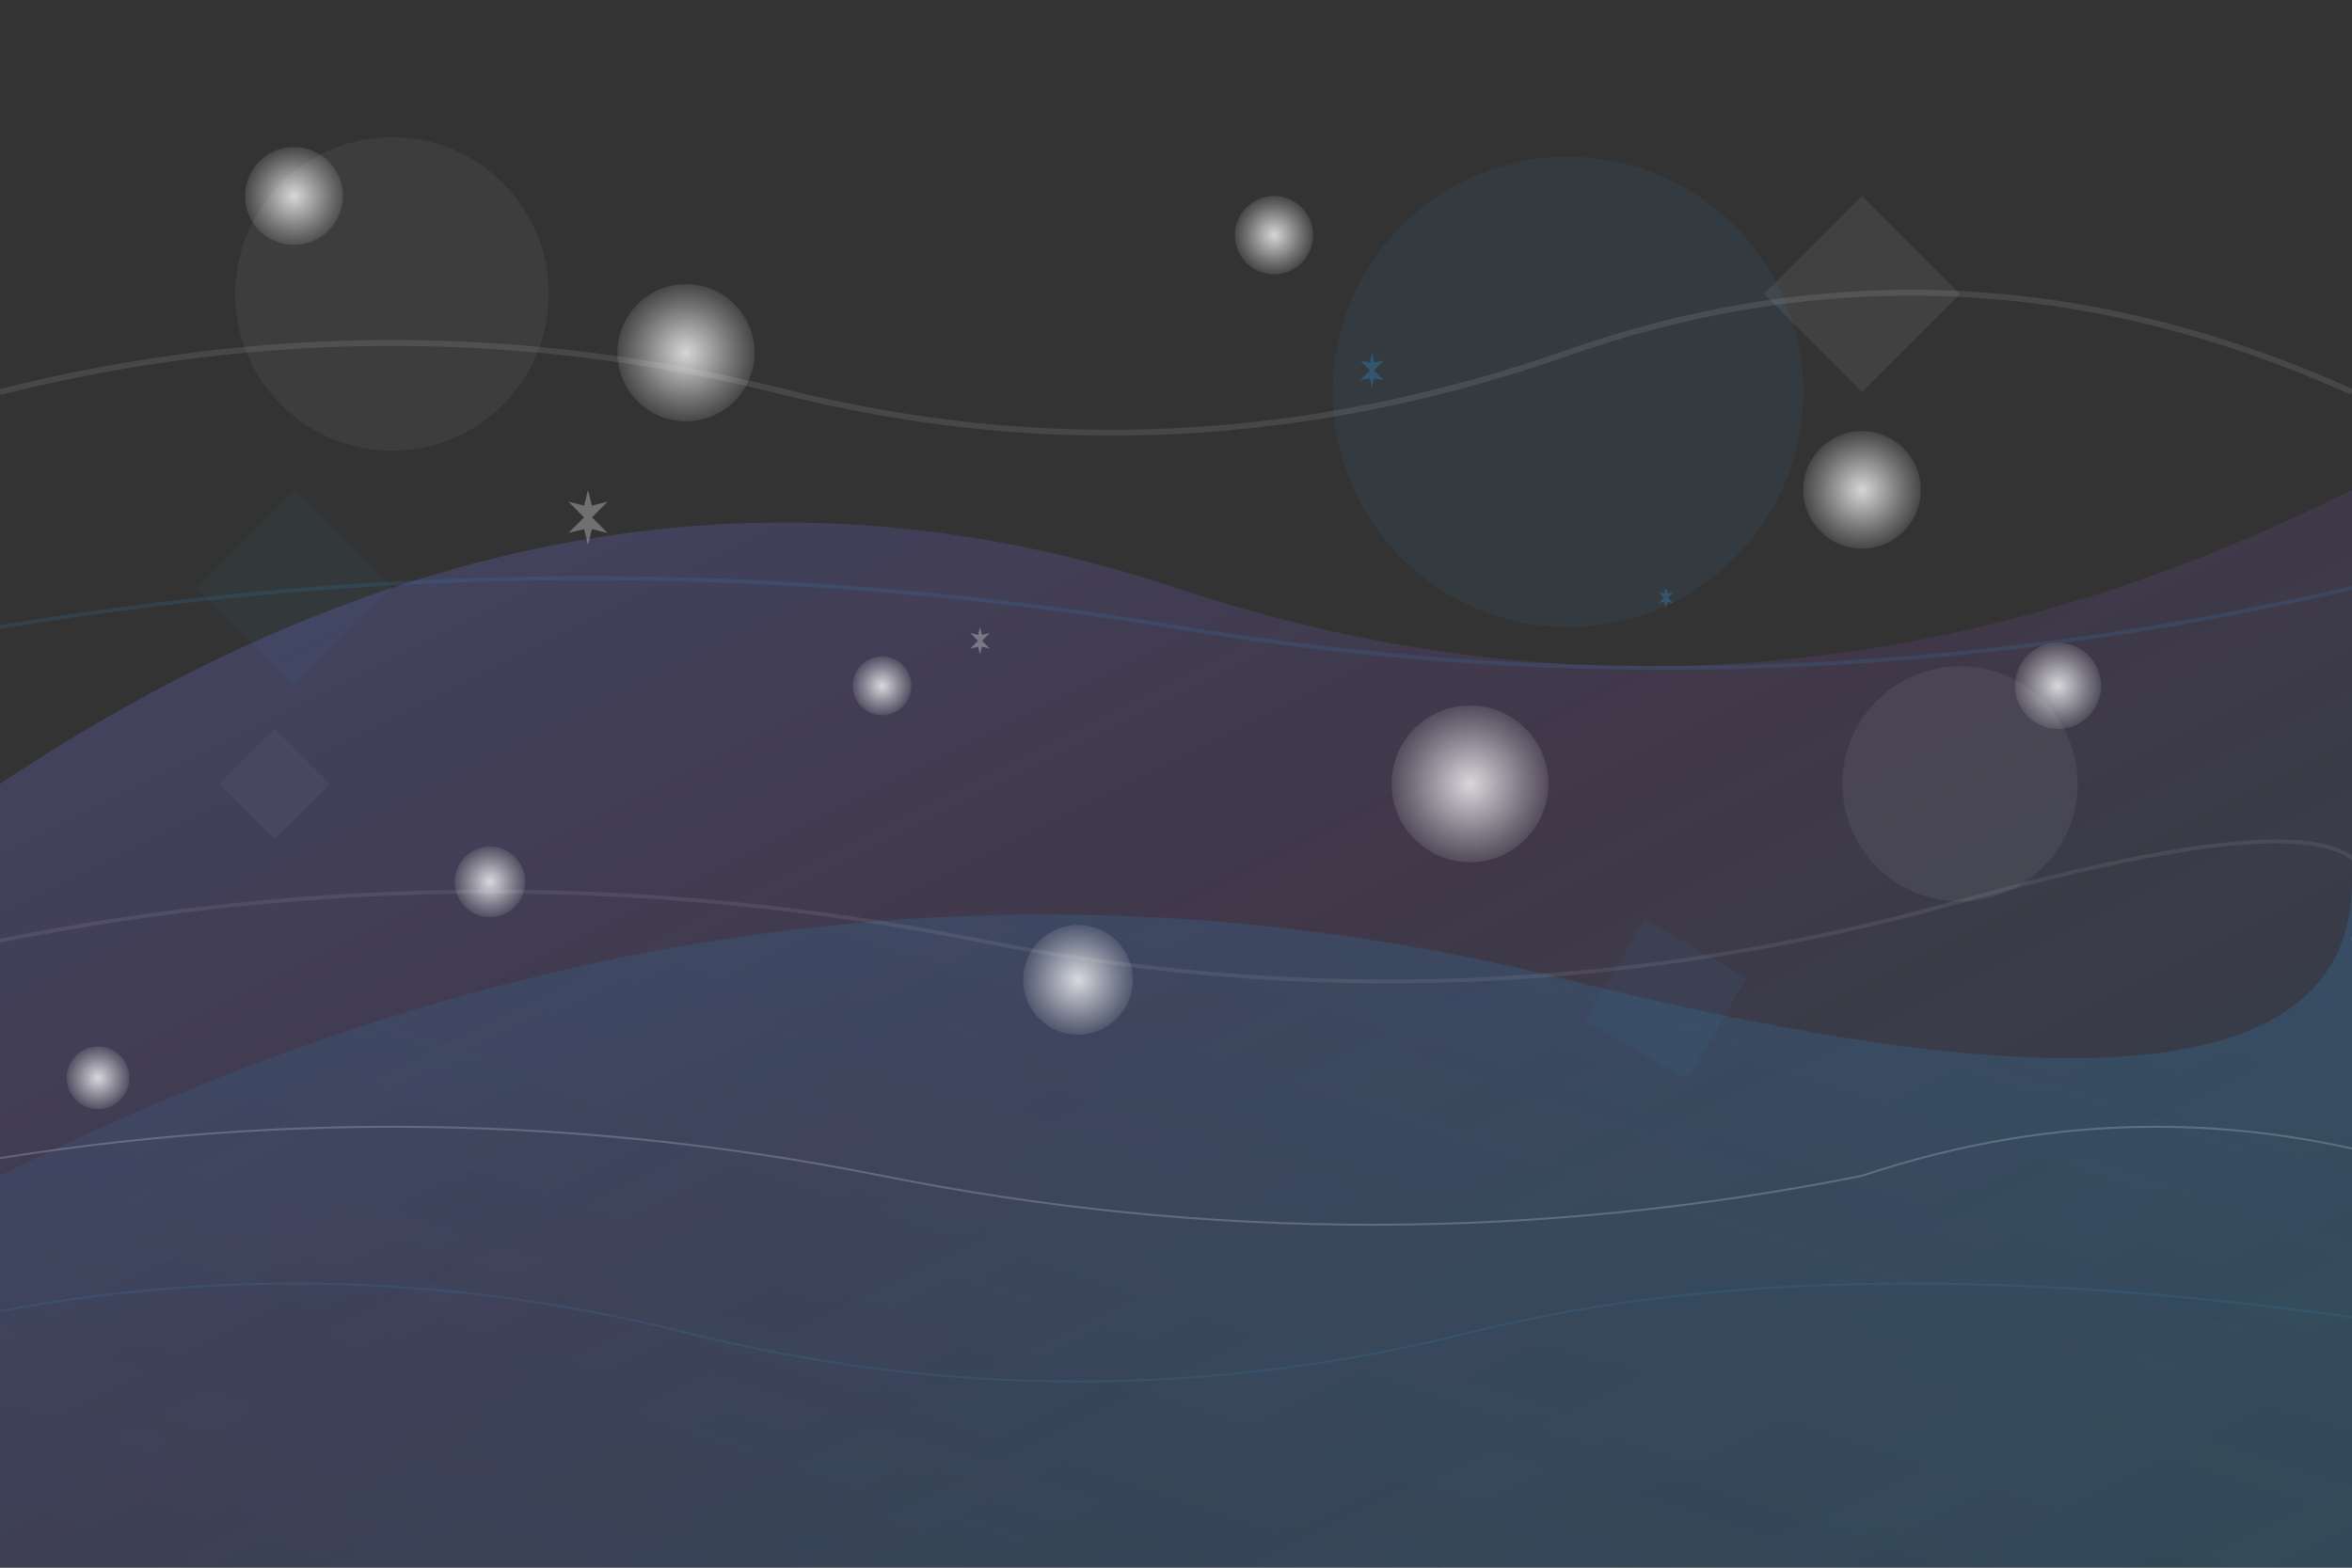
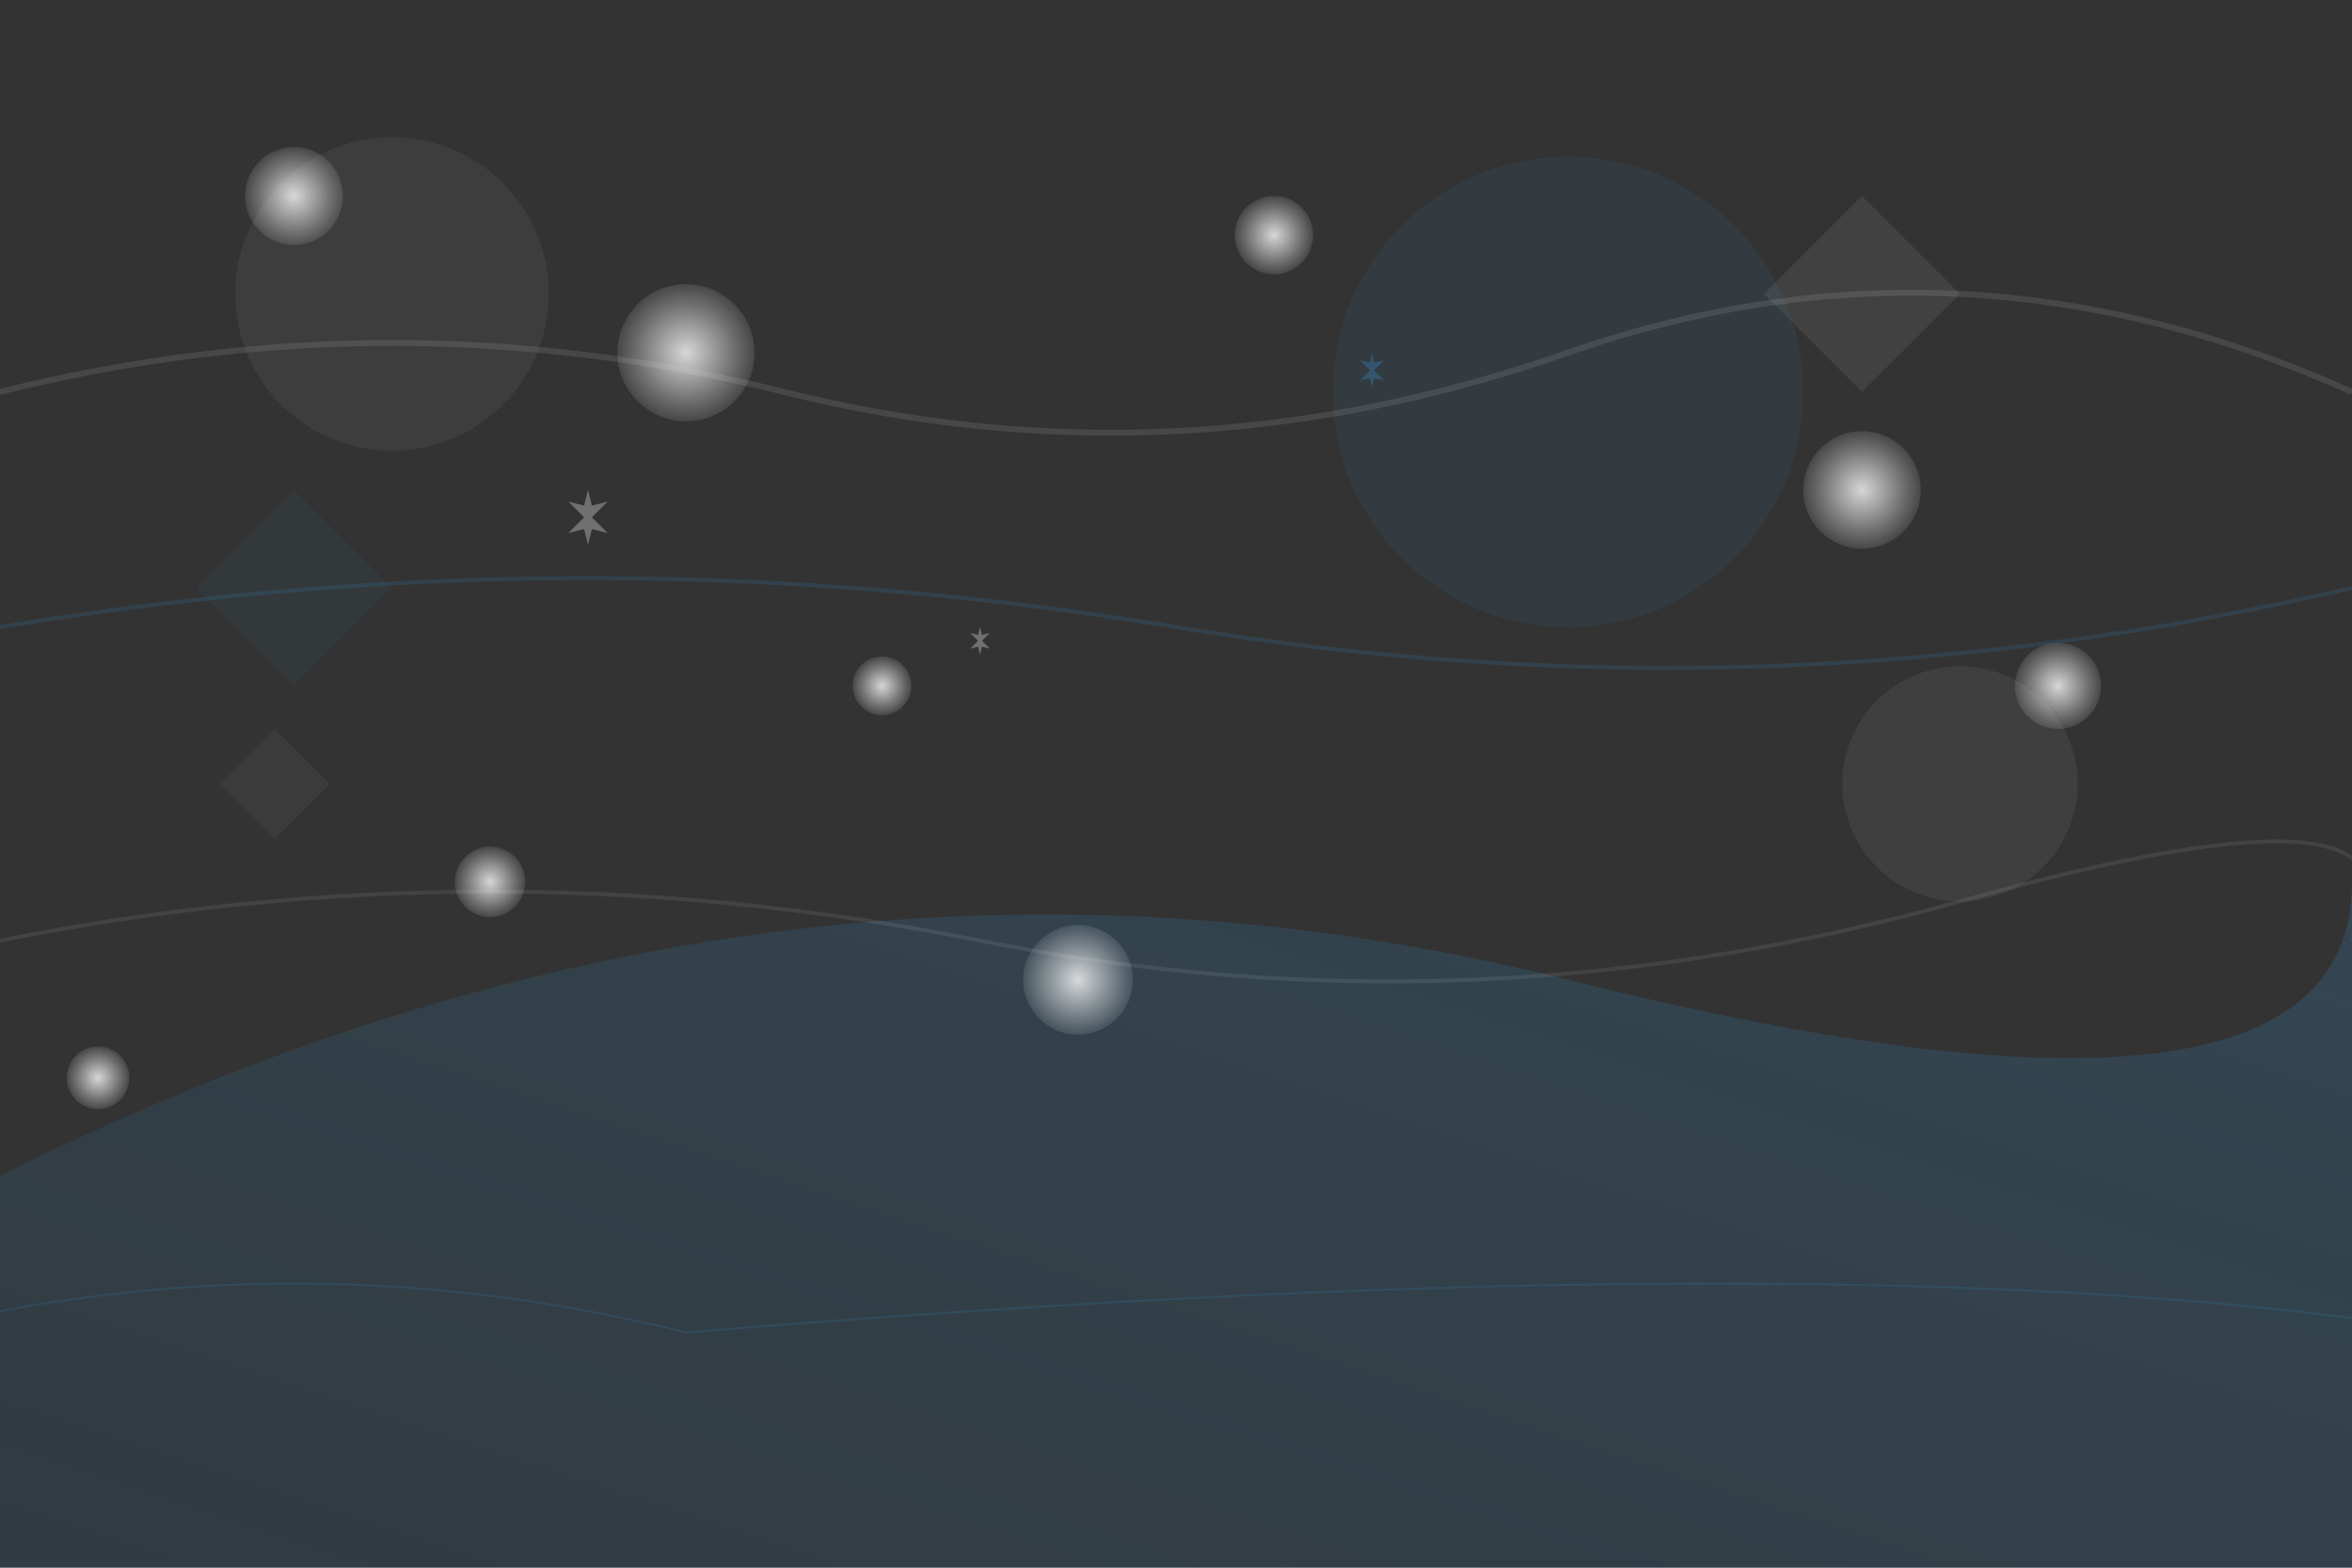
<svg xmlns="http://www.w3.org/2000/svg" viewBox="0 0 1200 800" width="1200" height="800">
  <rect x="0" y="0" width="1200" height="800" fill="#333333" stroke="none" />
  <defs>
    <linearGradient id="bgGradient1" x1="0%" y1="0%" x2="100%" y2="100%">
      <stop offset="0%" style="stop-color:#667eea;stop-opacity:0.3" />
      <stop offset="50%" style="stop-color:#764ba2;stop-opacity:0.2" />
      <stop offset="100%" style="stop-color:#3498db;stop-opacity:0.1" />
    </linearGradient>
    <linearGradient id="bgGradient2" x1="100%" y1="0%" x2="0%" y2="100%">
      <stop offset="0%" style="stop-color:#3498db;stop-opacity:0.2" />
      <stop offset="100%" style="stop-color:#2980b9;stop-opacity:0.1" />
    </linearGradient>
    <radialGradient id="bubbleGradient" cx="50%" cy="50%" r="50%">
      <stop offset="0%" style="stop-color:#fff;stop-opacity:0.8" />
      <stop offset="70%" style="stop-color:#fff;stop-opacity:0.3" />
      <stop offset="100%" style="stop-color:#fff;stop-opacity:0.1" />
    </radialGradient>
  </defs>
-   <path d="M0,400 Q300,200 600,300 T1200,250 L1200,800 L0,800 Z" fill="url(#bgGradient1)" />
  <path d="M0,600 Q400,400 800,500 T1200,450 L1200,800 L0,800 Z" fill="url(#bgGradient2)" />
  <circle cx="200" cy="150" r="80" fill="#fff" opacity="0.05" />
  <circle cx="800" cy="200" r="120" fill="#3498db" opacity="0.08" />
  <circle cx="1000" cy="400" r="60" fill="#fff" opacity="0.06" />
  <polygon points="100,300 150,250 200,300 150,350" fill="#3498db" opacity="0.05" />
  <polygon points="900,150 950,100 1000,150 950,200" fill="#fff" opacity="0.07" />
  <circle cx="150" cy="100" r="25" fill="url(#bubbleGradient)" />
  <circle cx="350" cy="180" r="35" fill="url(#bubbleGradient)" />
  <circle cx="650" cy="120" r="20" fill="url(#bubbleGradient)" />
  <circle cx="950" cy="250" r="30" fill="url(#bubbleGradient)" />
  <circle cx="450" cy="350" r="15" fill="url(#bubbleGradient)" />
-   <circle cx="750" cy="400" r="40" fill="url(#bubbleGradient)" />
  <circle cx="250" cy="450" r="18" fill="url(#bubbleGradient)" />
  <circle cx="1050" cy="350" r="22" fill="url(#bubbleGradient)" />
  <circle cx="550" cy="500" r="28" fill="url(#bubbleGradient)" />
  <circle cx="50" cy="550" r="16" fill="url(#bubbleGradient)" />
  <path d="M0,200 Q200,150 400,200 T800,180 T1200,200" stroke="#fff" stroke-width="3" fill="none" opacity="0.1" />
  <path d="M0,320 Q300,270 600,320 T1200,300" stroke="#3498db" stroke-width="2" fill="none" opacity="0.15" />
  <path d="M0,480 Q250,430 500,480 T1000,460 T1200,480" stroke="#fff" stroke-width="2" fill="none" opacity="0.08" />
  <g opacity="0.3">
    <path d="M300,250 L302,258 L310,256 L302,264 L310,272 L302,270 L300,278 L298,270 L290,272 L298,264 L290,256 L298,258 Z" fill="#fff" />
    <path d="M700,180 L701,185 L706,184 L701,189 L706,194 L701,193 L700,198 L699,193 L694,194 L699,189 L694,184 L699,185 Z" fill="#3498db" />
    <path d="M500,320 L501,324 L505,323 L501,327 L505,331 L501,330 L500,334 L499,330 L495,331 L499,327 L495,323 L499,324 Z" fill="#fff" />
-     <path d="M850,300 L851,303 L854,302 L851,305 L854,308 L851,307 L850,310 L849,307 L846,308 L849,305 L846,302 L849,303 Z" fill="#3498db" />
  </g>
  <rect x="120" y="380" width="40" height="40" fill="#fff" opacity="0.04" transform="rotate(45 140 400)" />
-   <rect x="820" y="480" width="60" height="60" fill="#3498db" opacity="0.06" transform="rotate(30 850 510)" />
-   <path d="M-50,600 Q200,550 450,600 Q700,650 950,600 Q1100,550 1250,600" stroke="#fff" stroke-width="1" fill="none" opacity="0.2" />
-   <path d="M-50,680 Q150,630 350,680 Q550,730 750,680 Q950,630 1250,680" stroke="#3498db" stroke-width="1" fill="none" opacity="0.15" />
+   <path d="M-50,680 Q150,630 350,680 Q950,630 1250,680" stroke="#3498db" stroke-width="1" fill="none" opacity="0.15" />
</svg>